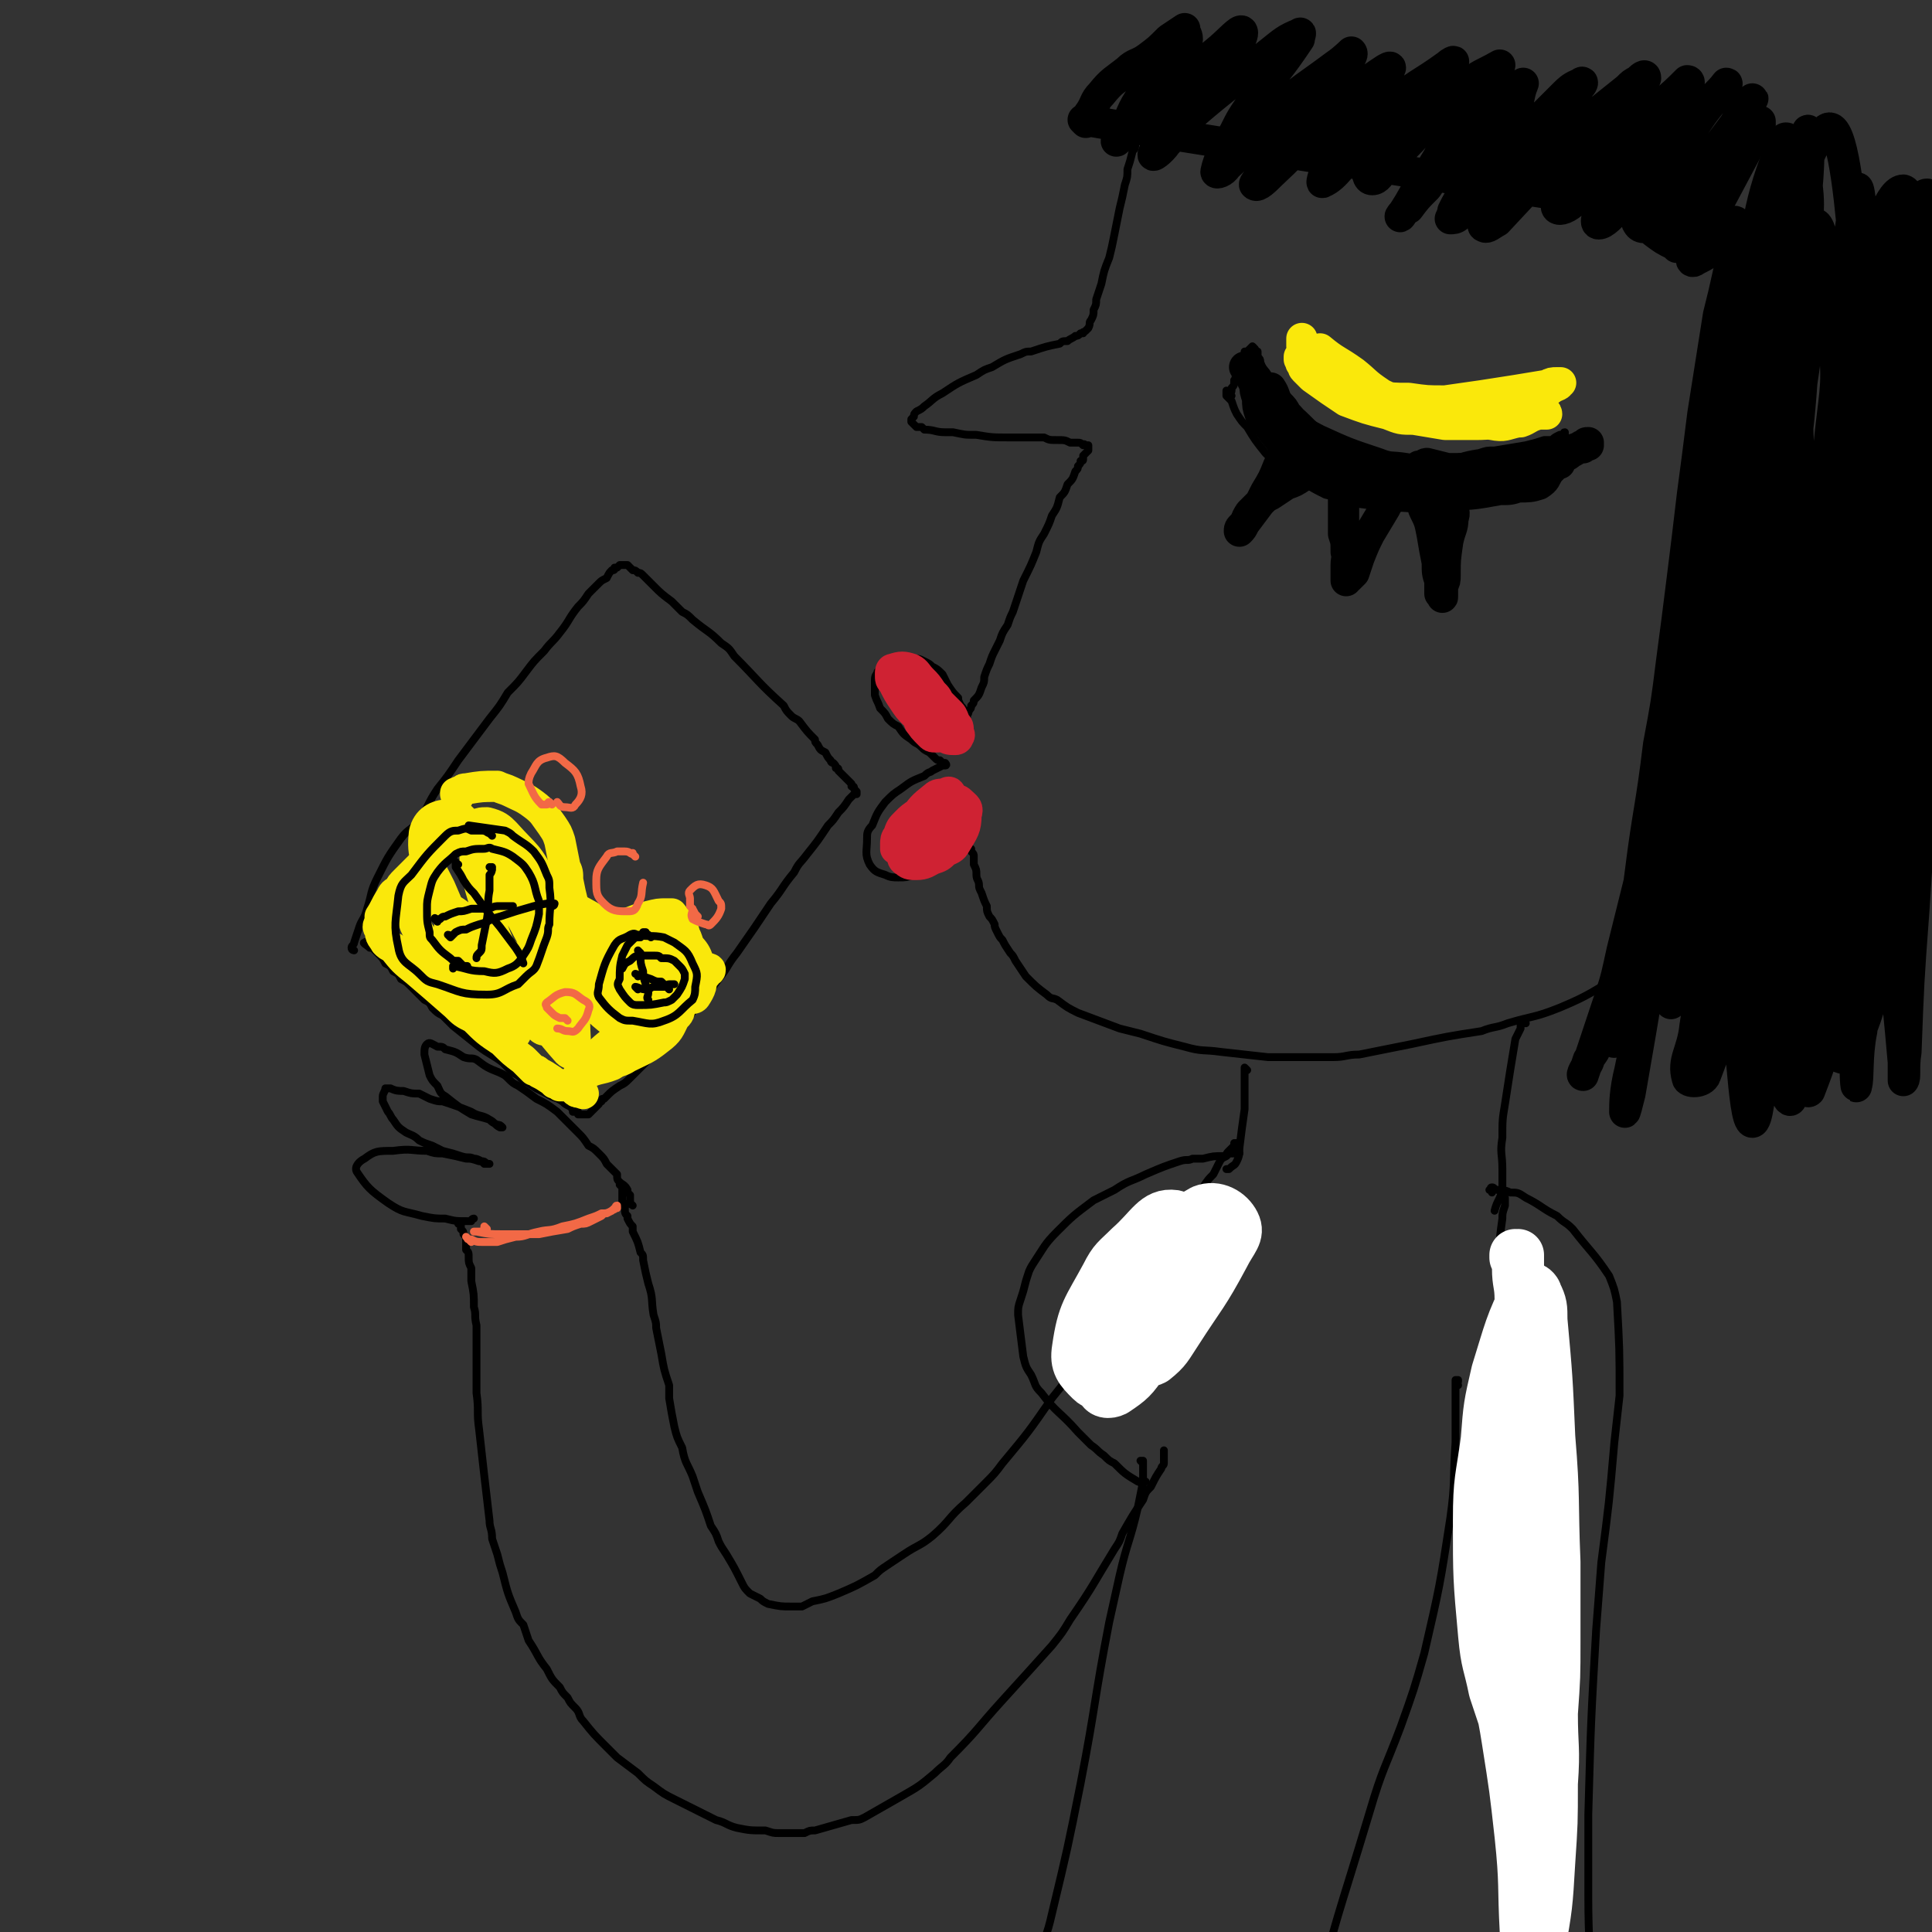
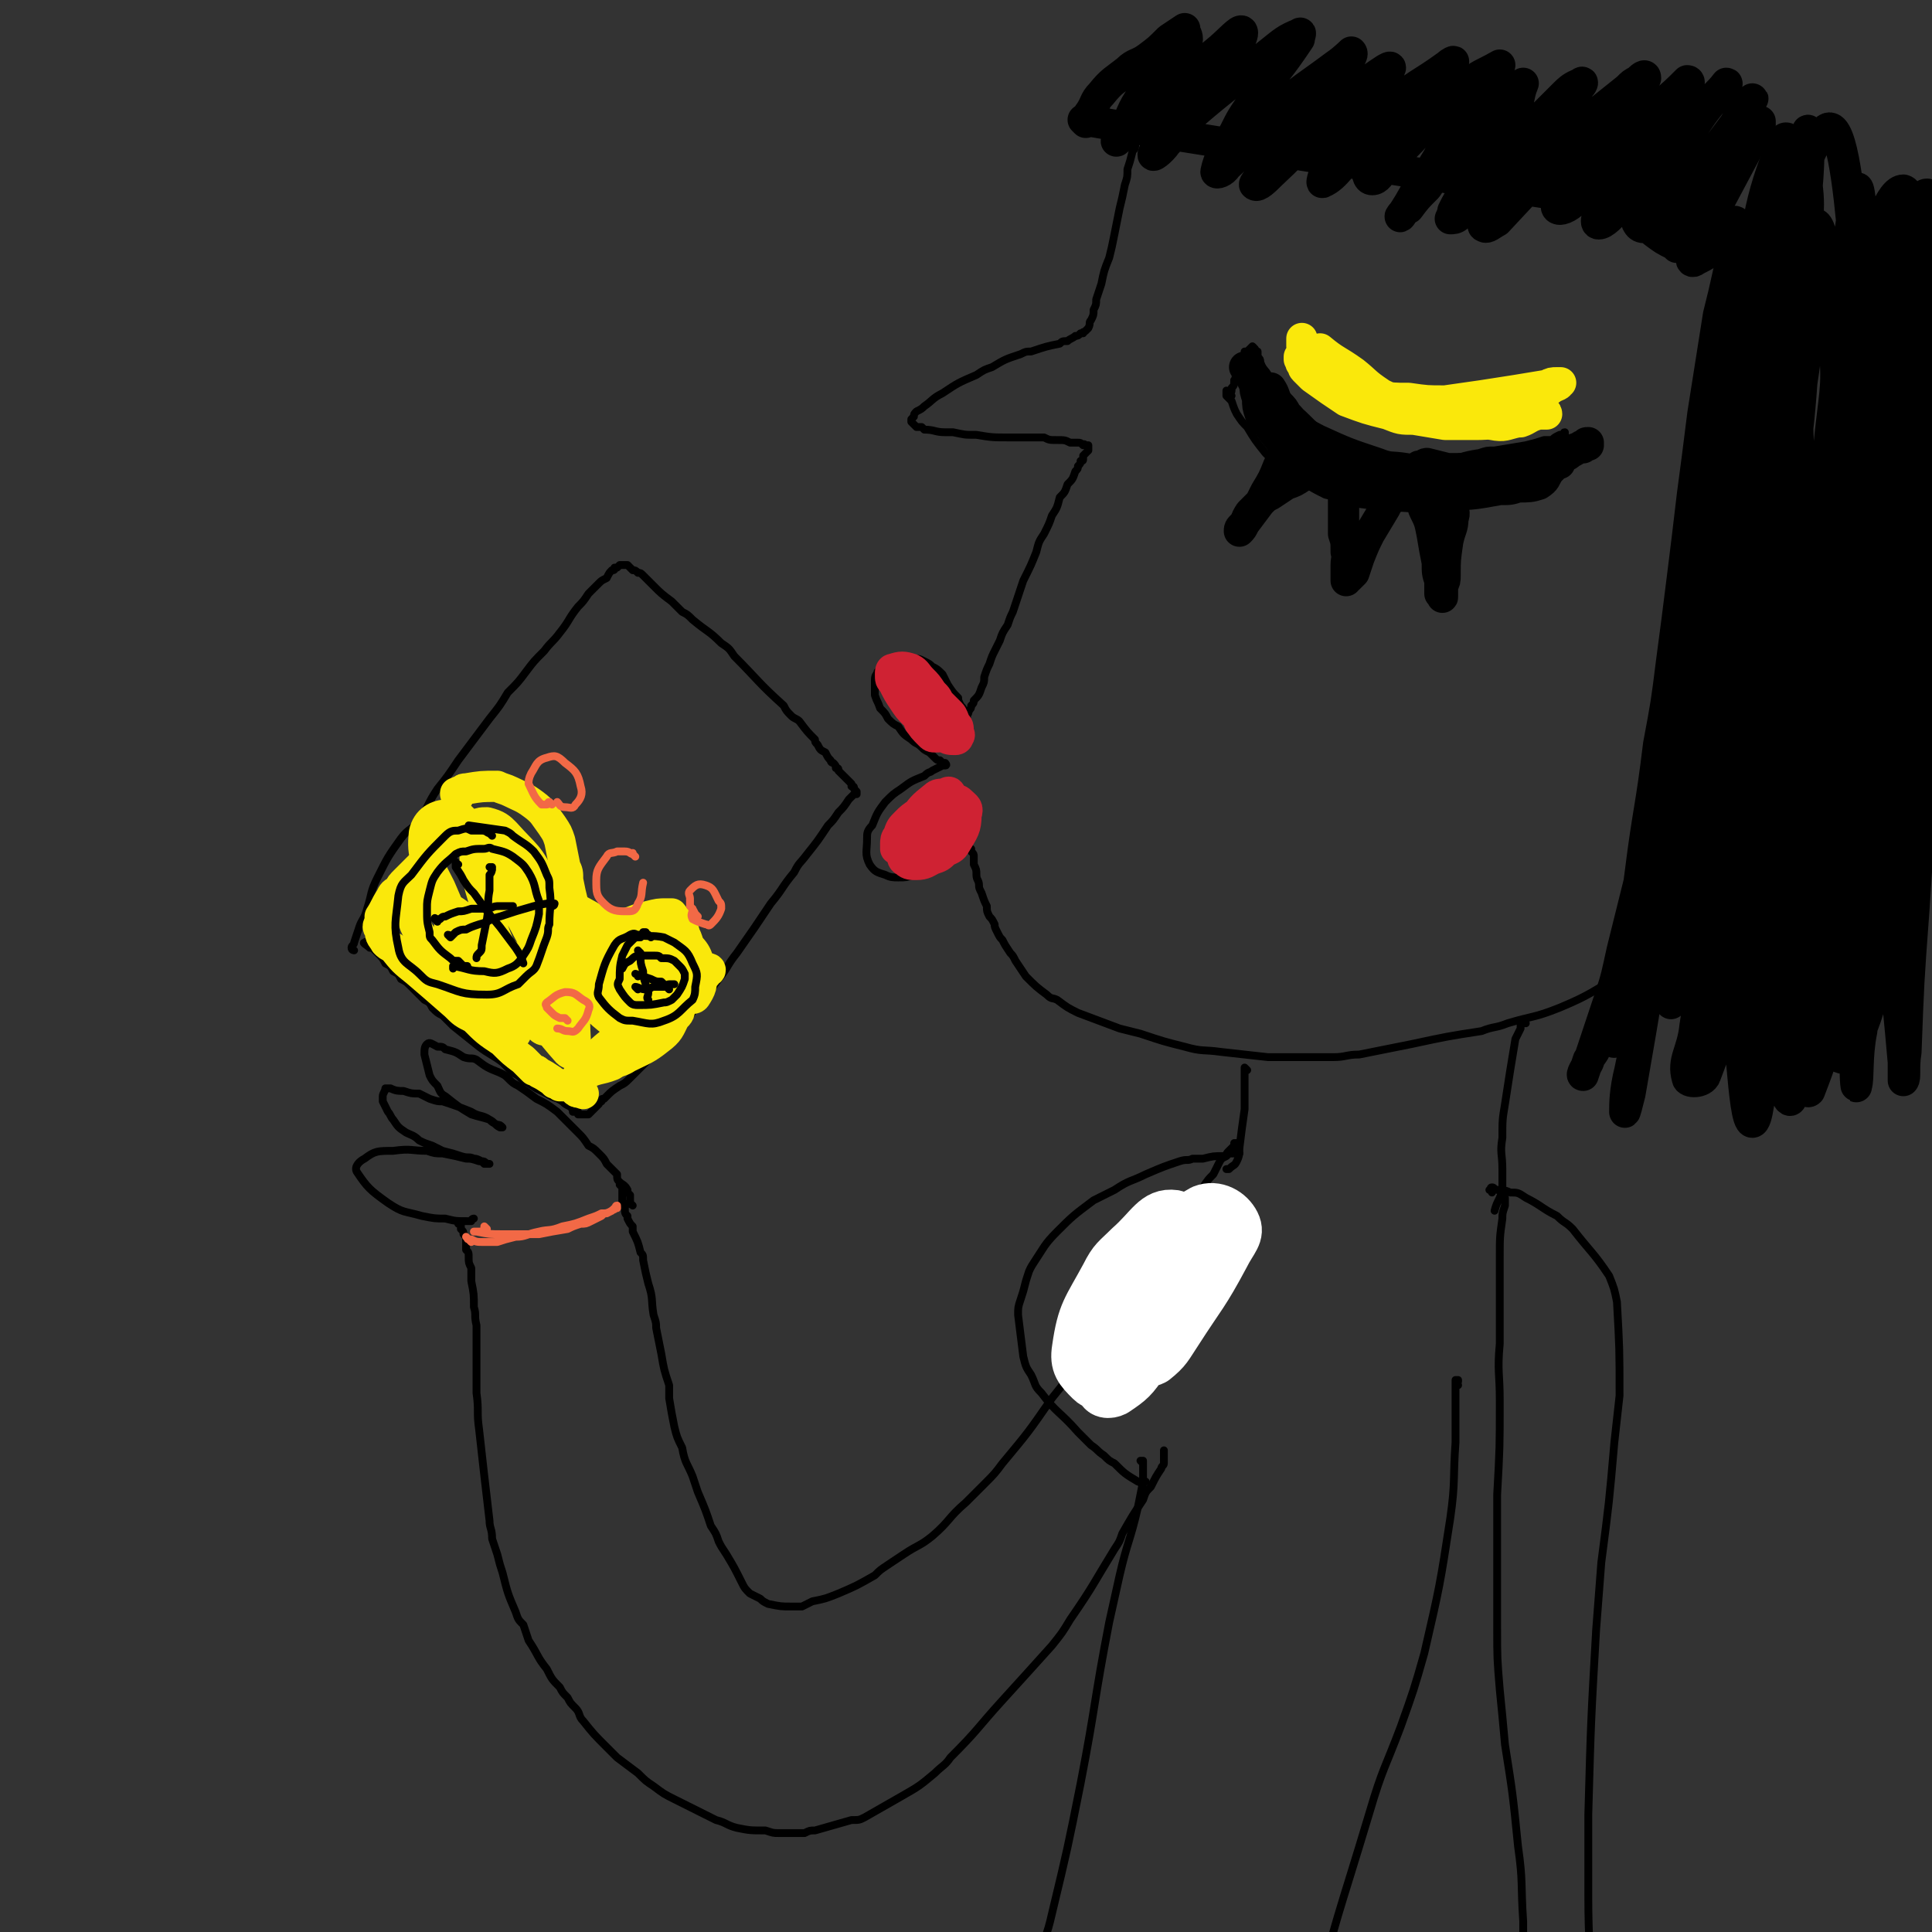
<svg xmlns="http://www.w3.org/2000/svg" viewBox="0 0 742 742" version="1.1">
  <rect x="0" y="0" width="742" height="742" fill="#333333" stroke="none" />
  <g fill="none" stroke="#000000" stroke-width="3" stroke-linecap="round" stroke-linejoin="round">
    <path d="M437,53c0,-1 -1,-1 -1,-1 0,0 0,0 0,0 1,1 0,2 0,3 0,2 0,2 -1,3 -1,4 -1,4 -2,7 0,3 0,3 -1,6 -1,5 -1,5 -2,9 -1,5 -1,5 -2,10 -1,5 -1,5 -2,9 -2,5 -2,5 -3,10 -1,3 -1,3 -2,6 0,2 0,2 -1,4 0,2 0,2 -1,4 -1,1 0,1 -1,3 -1,1 -1,1 -1,1 -1,1 -1,0 -1,1 -1,0 0,0 -1,0 -1,1 -1,1 -2,1 -1,1 -2,1 -3,2 -2,0 -2,0 -3,1 -5,1 -5,1 -11,3 -2,0 -2,0 -4,1 -6,2 -6,2 -11,5 -3,1 -3,1 -6,3 -7,3 -7,3 -13,7 -4,2 -4,3 -7,5 -1,1 -1,1 -3,2 -1,1 -1,1 -1,2 -1,1 -1,1 -1,1 0,1 0,1 0,1 1,1 1,1 2,2 1,0 1,0 2,0 1,1 1,1 1,1 4,0 4,1 8,1 1,0 1,0 3,0 5,1 4,1 9,1 6,1 6,1 13,1 2,0 2,0 4,0 5,0 5,0 9,0 2,1 2,1 5,1 3,0 3,0 5,1 2,0 2,0 3,0 1,0 1,0 2,1 0,0 0,-1 1,0 0,0 0,0 1,0 0,0 0,0 0,0 0,1 -1,0 -1,0 0,0 0,0 1,0 0,0 0,0 0,0 0,1 -1,0 -1,0 0,0 0,0 1,0 0,0 0,1 0,1 0,0 0,0 0,0 0,0 0,0 0,0 0,0 0,0 0,0 0,1 0,1 0,1 0,0 0,0 -1,1 0,0 0,0 0,0 -1,1 -1,1 -1,1 0,1 0,1 0,1 0,1 0,1 -1,1 0,1 0,1 -1,2 0,1 0,1 -1,2 -1,3 -1,3 -3,5 -1,3 -1,3 -3,5 -1,4 -1,4 -3,7 -1,3 -1,3 -3,7 -2,3 -2,3 -3,7 -2,5 -2,5 -5,11 -1,3 -1,3 -2,6 -1,3 -1,3 -2,6 -1,2 -1,2 -2,5 -2,3 -2,3 -3,6 -1,2 -1,2 -2,4 -1,2 -1,2 -2,5 -1,2 -1,2 -2,5 0,2 0,2 -1,4 -1,3 -1,3 -3,5 0,1 0,1 -1,2 0,1 0,1 -1,2 0,1 0,1 -1,2 0,0 1,0 0,1 0,0 -1,0 -1,-1 0,0 0,0 0,0 " />
    <path d="M371,274c-1,0 -1,-1 -1,-1 -1,0 0,1 0,1 0,0 0,-1 0,-1 0,-1 0,-1 -1,-2 -1,-2 -1,-2 -1,-3 -2,-2 -2,-2 -4,-5 -1,-2 -1,-2 -2,-4 -2,-2 -2,-2 -4,-3 -1,-1 -1,-1 -3,-2 -2,-1 -2,-1 -3,-1 -3,0 -3,-1 -6,0 -1,0 -1,0 -3,1 -2,1 -2,1 -3,2 -2,1 -2,1 -3,2 0,1 -1,1 -1,3 0,3 0,3 0,6 1,3 1,2 2,5 2,2 2,2 3,4 2,2 2,2 4,3 2,3 2,3 5,5 2,2 2,1 4,3 1,1 1,1 3,2 1,1 1,1 2,2 1,1 1,1 2,1 1,1 1,1 2,1 0,0 0,0 0,0 0,1 0,1 0,1 0,0 0,0 0,0 1,0 0,-1 0,-1 0,0 0,1 0,1 0,0 0,0 0,0 1,0 0,-1 0,-1 0,0 0,1 0,1 0,0 0,0 0,0 1,0 0,-1 0,-1 0,0 0,1 0,1 0,0 0,0 -1,0 -2,1 -2,1 -4,2 -1,1 -1,0 -3,2 -5,2 -5,2 -9,5 -3,2 -3,2 -6,5 -3,4 -3,4 -5,9 -2,2 -2,3 -2,5 0,5 -1,6 1,10 2,3 3,3 6,4 2,1 3,1 5,1 3,0 3,0 6,-1 7,-3 7,-3 13,-7 2,-1 2,-1 3,-3 3,-1 4,-1 5,-3 0,-1 -1,-2 -1,-2 0,0 0,0 1,1 " />
    <path d="M373,327c0,0 0,-1 -1,-1 0,0 1,0 1,0 0,1 0,1 0,1 1,1 1,1 1,2 0,1 0,1 0,3 1,2 1,2 1,4 0,2 1,2 1,4 0,1 0,1 1,3 1,3 1,3 2,5 0,2 0,2 1,4 1,1 1,1 2,3 0,1 0,1 1,3 1,2 1,2 2,3 1,2 1,2 3,5 1,1 1,1 2,3 2,3 2,3 4,6 4,4 4,4 8,7 2,2 2,1 4,2 4,3 4,3 8,5 8,3 8,3 16,6 4,1 4,1 8,2 9,3 9,3 17,5 7,2 7,1 14,2 9,1 9,1 18,2 12,0 12,0 25,0 5,0 5,-1 10,-1 10,-2 10,-2 20,-4 14,-3 14,-3 27,-5 5,-2 5,-1 10,-3 10,-3 10,-2 20,-6 12,-5 12,-6 23,-12 4,-2 3,-3 7,-5 " />
    <path d="M472,151c0,-1 -1,-1 -1,-1 0,0 0,0 0,0 0,0 0,0 0,0 0,1 0,1 0,2 1,1 1,1 2,2 1,3 1,3 2,5 2,3 2,3 4,5 3,5 3,5 7,10 3,3 3,3 6,6 4,3 4,3 8,5 5,3 5,3 9,5 5,1 5,2 9,3 7,1 8,1 15,2 5,0 5,0 9,0 5,0 5,0 10,-1 4,-1 5,-1 9,-2 4,-1 4,-1 8,-2 6,-1 6,-1 12,-3 3,-1 3,-2 6,-3 2,-2 2,-2 4,-3 1,-1 2,0 3,-1 1,-1 1,-2 1,-2 0,-1 -1,-1 -2,-2 " />
    <path d="M473,152c0,0 -1,-1 -1,-1 0,0 1,0 1,-1 0,0 0,0 0,-1 1,-1 1,-1 1,-3 1,-1 0,-1 1,-2 0,-2 0,-2 1,-3 1,-2 1,-2 1,-4 1,-1 1,-1 1,-2 1,0 1,0 2,-1 0,0 0,0 1,-1 0,0 0,0 0,0 1,1 1,1 1,1 0,1 0,1 1,1 0,1 0,1 0,2 1,1 1,1 1,2 1,3 2,3 3,5 1,2 1,2 2,4 1,2 1,2 3,4 3,4 3,4 7,8 3,2 3,2 7,4 4,4 4,5 9,7 7,3 8,2 16,4 3,1 3,1 5,1 6,1 6,1 12,1 3,0 3,0 6,0 7,-1 7,-2 14,-3 3,-1 3,-1 6,-1 6,-1 6,-1 12,-2 4,-1 4,-1 7,-2 1,0 1,0 3,0 1,-1 1,-1 3,-2 1,0 0,0 1,0 0,0 0,0 0,0 1,0 1,0 1,0 0,0 0,0 0,0 0,0 0,0 0,-1 -1,0 0,1 0,1 0,0 0,0 0,1 0,1 0,1 0,1 0,1 0,1 0,2 -1,2 -1,2 -1,4 0,1 0,1 0,1 -1,0 -2,-1 -3,-2 " />
  </g>
  <g fill="none" stroke="#000000" stroke-width="12" stroke-linecap="round" stroke-linejoin="round">
    <path d="M479,142c0,0 -1,-1 -1,-1 0,0 0,0 0,0 1,0 1,0 1,0 1,1 1,1 1,3 1,2 1,2 2,4 0,2 0,2 1,5 0,3 0,3 1,6 5,7 5,7 10,13 5,5 6,4 11,8 3,2 3,3 6,4 11,3 11,4 22,6 10,1 10,1 20,0 12,0 12,0 23,-2 4,0 4,0 7,-1 4,0 5,0 8,-1 3,-2 2,-2 4,-5 1,-1 1,-1 2,-2 1,-1 1,-1 2,-1 0,0 0,0 0,0 -1,0 -1,0 -1,0 -1,1 -1,1 -2,2 -1,0 -1,0 -3,1 -2,1 -2,2 -4,3 -4,1 -4,1 -7,2 -12,1 -12,1 -24,2 -6,0 -6,0 -12,-1 -6,-1 -6,-1 -11,-3 -6,-2 -6,-2 -11,-4 -7,-3 -8,-2 -14,-6 -6,-4 -6,-5 -12,-10 -2,-3 -2,-3 -4,-5 -1,-2 -1,-2 -3,-4 -2,-3 -1,-3 -3,-6 0,0 0,0 0,0 0,1 0,0 0,0 -1,0 0,1 0,2 1,2 1,2 2,4 4,5 5,5 9,9 3,3 3,3 7,5 11,5 11,5 23,9 5,2 5,1 11,2 6,1 6,1 11,0 14,0 14,0 28,-1 5,-1 5,-1 9,-2 4,-1 4,-1 7,-2 3,0 3,0 5,-1 3,-1 3,-1 6,-2 1,0 1,0 2,0 1,-1 1,-1 2,-1 0,0 0,0 0,-1 0,0 0,0 0,0 0,1 0,0 0,0 0,0 0,0 0,0 0,0 0,0 0,0 0,0 0,0 0,0 -1,0 -1,0 -1,1 -2,0 -1,0 -3,1 -1,1 -1,1 -3,2 -1,1 -1,1 -3,1 -2,1 -2,1 -4,2 -4,1 -4,1 -8,2 -3,1 -3,1 -6,2 -4,0 -4,0 -7,0 -3,0 -3,0 -6,0 -3,0 -3,0 -5,0 -4,-1 -4,-1 -8,-1 -4,-1 -4,-1 -8,-2 -1,0 -1,1 -3,1 " />
    <path d="M495,174c0,-1 -1,-1 -1,-1 0,0 0,0 -1,1 0,1 0,1 -1,2 0,1 0,1 -1,3 -2,5 -2,5 -5,10 -1,2 -1,2 -2,4 -3,4 -3,4 -6,8 -1,2 -1,2 -2,3 0,0 0,0 0,0 0,0 0,0 0,0 0,-1 0,-1 1,-2 2,-2 1,-2 3,-5 2,-2 2,-2 4,-4 2,-2 2,-2 4,-3 3,-2 3,-2 6,-4 3,-1 3,-1 6,-3 3,-1 3,-1 6,-2 1,-1 1,-1 2,-1 1,0 1,0 2,-1 1,0 1,0 2,0 1,1 2,1 3,3 1,1 0,1 1,3 0,2 0,2 0,4 0,8 0,8 0,16 1,3 1,3 1,7 1,2 0,2 0,5 0,1 0,1 0,3 0,1 0,1 0,2 0,0 0,1 0,1 0,-1 1,-1 1,-1 1,-1 1,-1 2,-2 1,-3 1,-3 2,-6 2,-5 2,-5 4,-9 3,-5 3,-5 6,-10 1,-2 1,-2 2,-3 2,-1 2,-2 4,-3 1,0 2,0 3,0 1,0 1,0 1,0 2,1 2,1 3,3 2,2 1,2 2,4 2,4 2,4 3,9 1,6 1,6 2,11 0,4 0,4 1,7 0,2 0,2 0,5 1,1 1,2 1,1 0,-1 0,-2 0,-4 1,-2 1,-2 1,-4 0,-6 0,-6 1,-13 1,-5 2,-5 2,-9 1,-2 0,-3 0,-5 0,-1 -1,-1 -1,-2 " />
    <path d="M644,95c0,0 0,-1 -1,-1 -4,-2 -4,-2 -8,-5 -1,-1 -1,-1 -1,-3 -1,-1 -1,-2 -1,-3 -1,-2 -1,-2 -1,-3 -215,-33 -216,-34 -216,-34 0,0 1,1 1,1 0,-1 0,-1 1,-2 0,-1 0,-1 0,-1 3,-4 2,-5 5,-8 4,-5 5,-5 10,-9 3,-3 4,-2 8,-5 4,-3 4,-3 8,-7 3,-2 3,-2 6,-4 0,0 0,0 0,0 0,2 1,2 1,4 -1,3 -2,3 -4,6 -2,4 -3,4 -6,8 -3,4 -4,3 -7,7 -5,7 -4,8 -8,15 -1,1 -3,4 -2,3 6,-5 8,-8 16,-16 5,-5 5,-5 11,-10 5,-4 5,-3 11,-8 5,-4 9,-9 10,-8 1,1 -2,7 -7,13 -8,11 -10,10 -19,21 -5,6 -7,10 -8,13 -1,2 3,-1 5,-4 5,-5 4,-6 10,-11 14,-12 15,-12 30,-24 5,-4 6,-5 11,-7 1,-1 0,1 0,2 -8,12 -9,12 -17,23 -5,7 -5,7 -8,13 -4,7 -6,10 -7,15 0,1 3,0 4,-2 10,-9 9,-11 19,-21 11,-10 11,-9 23,-18 3,-2 6,-5 6,-5 1,1 -1,3 -3,6 -4,3 -5,3 -8,7 -12,15 -11,16 -22,32 -2,3 -5,6 -4,6 1,1 4,-2 6,-4 15,-14 14,-15 28,-29 5,-5 5,-5 11,-8 3,-2 7,-5 7,-4 -1,3 -5,6 -9,11 -4,6 -4,6 -8,12 -3,6 -4,6 -6,12 -2,4 -4,10 -3,9 5,-2 8,-8 15,-15 6,-7 5,-8 11,-14 10,-9 11,-8 22,-16 1,-1 3,-2 2,-1 -3,3 -5,3 -9,8 -10,11 -9,11 -18,23 -3,4 -4,4 -6,9 0,2 0,5 2,5 2,0 3,-2 5,-5 10,-10 10,-10 20,-21 5,-5 5,-5 11,-10 6,-5 6,-4 13,-8 0,0 0,0 0,0 -8,12 -8,12 -16,23 -4,6 -4,6 -8,13 -3,5 -3,5 -7,10 -3,6 -5,9 -7,12 -1,1 1,-2 3,-3 3,-4 3,-4 7,-8 4,-6 4,-6 9,-11 9,-11 9,-11 19,-21 4,-5 4,-4 9,-8 0,0 0,0 0,0 -2,5 -1,5 -3,10 -5,10 -6,10 -12,20 -4,6 -4,6 -7,11 -3,4 -3,4 -5,8 0,1 -1,3 -1,3 1,0 2,0 3,-1 5,-5 5,-5 10,-11 5,-6 5,-6 10,-12 5,-7 5,-7 11,-14 5,-5 5,-5 10,-10 3,-3 4,-3 6,-4 1,-1 1,0 0,1 -2,3 -3,3 -6,7 -4,6 -4,6 -9,12 -10,16 -11,15 -21,31 -1,2 -2,4 -1,4 1,1 3,-1 5,-2 14,-15 14,-15 28,-30 6,-6 6,-6 12,-13 5,-4 5,-4 10,-8 2,-2 2,-2 4,-3 1,-1 3,-3 3,-1 -5,8 -8,9 -15,19 -8,12 -8,12 -16,25 -2,2 -4,5 -3,6 1,1 4,0 7,-3 11,-10 10,-12 20,-23 6,-7 6,-7 12,-13 6,-5 7,-6 11,-10 1,0 1,1 0,2 -9,13 -11,12 -20,25 -7,10 -7,10 -13,20 -1,4 -3,8 -1,8 2,0 5,-3 9,-8 11,-12 11,-12 22,-25 4,-5 4,-5 9,-11 4,-5 6,-6 9,-10 1,0 -1,1 -1,2 -7,8 -7,8 -13,17 -10,14 -10,14 -18,29 -2,3 -3,5 -2,6 1,2 4,2 7,-1 7,-5 6,-6 12,-13 9,-12 9,-12 18,-24 3,-5 6,-9 7,-10 1,-1 -2,3 -5,7 -8,13 -9,12 -17,26 -6,10 -6,11 -10,21 -1,1 0,1 1,1 5,-5 5,-5 10,-11 5,-6 5,-6 9,-12 8,-11 8,-13 15,-23 0,-1 0,0 0,1 -8,15 -8,15 -16,30 -5,10 -6,10 -10,21 -1,1 0,2 1,1 8,-4 8,-5 15,-11 " />
    <path d="M667,86c0,0 0,-1 -1,-1 0,0 1,1 1,1 0,0 0,0 0,0 0,1 0,1 0,2 -1,3 -1,3 -1,6 -1,5 -1,5 -2,10 -2,9 -2,9 -4,17 -3,19 -3,19 -6,38 -2,16 -2,16 -4,31 -2,17 -2,17 -4,33 -2,16 -2,16 -4,31 -2,16 -2,16 -5,32 -3,25 -4,25 -7,49 -3,23 -3,23 -6,46 -1,7 -1,7 -3,13 0,3 0,4 -1,6 0,1 -1,-1 -1,-1 1,-4 2,-4 2,-8 2,-8 2,-8 3,-15 2,-10 2,-10 4,-20 4,-22 3,-22 7,-43 6,-33 6,-33 12,-66 2,-12 2,-12 4,-24 2,-11 3,-11 4,-22 2,-13 2,-13 3,-27 0,-10 -1,-10 -1,-20 0,-2 -1,-3 -1,-3 0,-1 0,0 0,1 0,12 0,12 -1,23 0,12 1,12 0,23 -2,34 -1,34 -5,68 -1,14 -3,14 -6,28 -7,28 -7,28 -14,56 -7,24 -8,24 -16,48 -1,5 -1,5 -4,9 -1,3 -2,6 -2,6 -1,0 1,-3 2,-5 4,-12 4,-12 8,-24 3,-9 3,-10 5,-19 8,-32 8,-32 16,-65 5,-25 5,-25 11,-51 2,-11 2,-11 4,-22 3,-14 4,-16 6,-27 1,-2 0,1 0,3 -2,25 -2,25 -4,49 -2,15 -2,15 -4,30 -6,32 -6,32 -12,63 -3,14 -3,14 -6,28 -4,24 -4,24 -8,47 -1,4 -2,8 -2,7 0,-3 0,-8 2,-16 5,-25 6,-25 12,-50 10,-39 11,-39 21,-77 3,-12 3,-12 6,-23 3,-8 6,-17 7,-15 0,1 -2,10 -3,20 -4,26 -4,26 -7,51 -5,39 -5,39 -11,77 -1,10 -5,13 -3,20 0,2 6,2 7,-1 7,-18 6,-20 10,-41 3,-15 2,-16 4,-31 4,-31 3,-31 7,-62 1,-2 1,-6 1,-4 0,17 0,21 -2,42 -2,34 -2,34 -5,67 -1,13 -2,13 -1,25 1,11 2,22 4,22 2,0 3,-11 4,-22 2,-15 0,-15 2,-30 5,-45 5,-45 11,-90 2,-11 4,-19 6,-22 0,-2 -1,6 -1,12 -1,22 -1,22 -2,43 -3,34 -4,34 -8,68 -1,10 -2,10 -1,21 0,5 3,14 4,11 4,-12 3,-21 4,-41 2,-18 0,-18 2,-36 4,-38 4,-42 11,-75 1,-2 4,1 4,3 1,11 0,12 -1,24 -5,42 -6,42 -11,84 -2,17 -3,18 -4,35 0,2 1,4 2,3 5,-13 6,-16 9,-33 7,-37 4,-38 11,-76 4,-25 6,-29 12,-50 1,-2 1,3 1,5 0,9 0,9 -1,18 -4,38 -5,38 -9,76 -2,23 -3,23 -5,47 -1,6 0,13 0,11 1,-3 0,-11 2,-21 5,-41 4,-41 11,-82 2,-16 2,-17 6,-33 2,-5 5,-14 6,-10 2,15 0,24 -1,48 -1,16 -1,16 -2,31 -2,27 -2,27 -3,54 -1,6 0,10 -1,11 0,1 0,-3 0,-7 -3,-35 -4,-35 -6,-70 -2,-27 -1,-27 -2,-54 0,-2 0,-6 0,-4 1,18 2,21 2,43 0,16 2,16 -1,32 -5,25 -4,32 -14,50 -2,4 -7,-1 -9,-6 -6,-10 -7,-10 -9,-22 -7,-43 -5,-43 -10,-86 -1,-8 1,-21 -1,-17 -5,12 -5,25 -12,48 -4,14 -5,13 -11,26 -8,19 -10,23 -16,37 -1,2 1,-3 2,-6 4,-24 4,-24 9,-48 3,-16 1,-17 7,-32 6,-13 10,-22 16,-23 4,-1 4,9 4,19 0,32 2,33 -4,63 -5,25 -8,26 -18,47 -1,2 -3,0 -3,-1 -2,-22 -2,-23 -2,-45 0,-17 0,-17 2,-35 4,-39 4,-40 11,-79 5,-31 6,-31 12,-61 1,-8 1,-8 2,-16 1,-6 1,-16 3,-12 5,10 6,19 11,39 3,13 4,13 6,27 4,23 5,23 5,46 1,9 0,16 -3,18 -2,1 -6,-5 -7,-11 -8,-33 -9,-34 -12,-69 -3,-40 -2,-40 1,-81 2,-37 6,-53 10,-74 1,-5 1,11 0,21 -3,30 -3,30 -8,60 -8,45 -10,45 -18,90 -3,16 -3,16 -5,32 -1,4 -2,12 -2,9 1,-27 0,-35 2,-70 3,-36 2,-37 7,-72 5,-34 5,-43 15,-67 1,-4 7,5 8,11 3,16 1,18 -1,35 -6,58 -7,58 -15,115 -2,19 -3,19 -5,38 -1,13 -1,25 -1,27 0,2 1,-9 1,-18 1,-41 0,-41 2,-82 2,-27 0,-28 5,-55 8,-38 12,-65 22,-75 6,-6 9,21 11,44 4,34 4,34 1,69 -2,42 -3,42 -10,83 -3,19 -6,25 -10,36 -1,3 0,-5 0,-9 2,-35 0,-35 5,-70 8,-50 7,-51 19,-100 4,-15 9,-30 14,-30 4,1 4,17 4,34 -1,18 -2,18 -6,36 -11,49 -15,48 -26,98 -3,16 -4,35 -2,33 2,-3 6,-22 10,-43 3,-22 1,-22 4,-44 7,-45 5,-46 16,-90 2,-12 7,-25 10,-22 3,5 2,19 1,38 -1,18 -2,18 -5,37 -8,48 -9,48 -16,97 -2,11 -2,11 -2,23 0,4 2,12 2,9 1,-25 0,-33 -1,-65 -1,-23 -2,-23 -1,-45 3,-36 1,-42 9,-73 2,-4 9,-2 11,2 5,13 2,16 2,31 1,45 2,45 0,90 -1,28 -1,29 -6,56 -2,12 -4,17 -9,24 -2,2 -4,-3 -5,-7 -7,-38 -9,-39 -12,-78 -3,-46 -2,-46 -1,-93 1,-24 3,-36 5,-48 1,-4 2,8 2,15 1,36 3,37 -1,72 -3,44 -5,44 -13,87 -2,9 -3,14 -5,17 -2,1 -2,-4 -2,-8 -2,-39 -3,-39 -3,-78 -1,-22 -1,-22 1,-43 1,-25 2,-47 5,-49 3,-1 6,22 7,43 2,18 1,19 -1,37 -4,41 -5,41 -11,81 -2,20 -3,25 -6,40 -1,2 -1,-3 -2,-6 -3,-39 -4,-39 -6,-78 -1,-19 -1,-20 1,-39 2,-29 1,-41 6,-59 2,-4 6,8 7,16 2,12 2,13 0,26 -2,29 -4,29 -8,58 -2,15 -3,19 -4,30 0,2 2,-2 2,-5 4,-27 3,-28 6,-55 3,-26 2,-26 6,-51 2,-10 5,-24 6,-20 4,9 5,23 6,47 0,42 -1,42 -4,85 0,16 -2,31 -3,31 0,-1 1,-17 2,-34 1,-19 0,-19 1,-37 3,-33 3,-33 8,-65 2,-11 3,-24 7,-22 5,3 8,15 10,30 5,33 5,34 5,68 0,20 -1,20 -5,40 -1,7 -5,18 -6,14 -2,-17 0,-28 -1,-56 0,-17 0,-17 0,-34 0,-27 -1,-51 1,-55 2,-3 5,21 8,42 2,17 2,17 2,34 0,30 -1,30 -2,60 " />
  </g>
  <g fill="none" stroke="#CF2233" stroke-width="12" stroke-linecap="round" stroke-linejoin="round">
    <path d="M363,276c0,0 0,0 -1,-1 0,0 0,0 -1,0 -1,-1 -1,-1 -3,-2 -2,-1 -2,-1 -4,-3 -3,-2 -3,-2 -6,-5 -1,-1 -1,-1 -1,-2 0,-1 1,-1 2,-1 2,1 2,1 4,2 2,2 2,1 5,3 3,3 3,3 7,7 1,1 1,2 2,4 1,1 1,1 1,3 0,1 1,1 0,2 0,1 -1,1 -1,1 -2,0 -3,0 -4,-1 -5,-2 -4,-2 -8,-5 -2,-2 -2,-2 -4,-4 -2,-2 -2,-2 -4,-5 -2,-3 -2,-3 -4,-7 -1,-1 -1,-1 -1,-3 0,-1 0,-2 1,-2 3,-1 4,-1 7,0 2,1 2,2 4,4 2,2 2,2 4,5 2,2 2,2 3,5 2,4 2,4 3,9 0,1 0,2 -1,2 -1,1 -2,1 -4,1 -1,0 -1,0 -2,-1 -2,-2 -3,-3 -4,-5 0,0 0,1 1,1 " />
    <path d="M346,327c-1,0 -1,-1 -1,-1 0,0 0,0 0,0 0,0 0,0 -1,0 0,0 0,0 0,0 0,-1 0,-1 0,-2 0,-1 0,-2 1,-3 1,-3 1,-3 3,-5 2,-2 2,-2 5,-4 4,-2 4,-2 8,-4 2,-1 3,-1 5,-1 1,0 2,0 3,1 2,2 3,2 2,5 0,5 -1,6 -4,11 -1,2 -2,2 -4,3 -2,2 -2,2 -5,3 -2,1 -3,2 -6,2 -2,0 -3,0 -4,-1 -2,-1 -1,-2 -2,-3 0,-2 0,-2 0,-4 2,-4 1,-5 4,-8 4,-6 4,-6 9,-10 1,-1 2,-1 4,-1 1,-1 2,-1 2,0 2,2 2,3 2,5 -1,5 -2,5 -5,9 -4,5 -5,5 -10,9 -1,0 -2,1 -2,0 -1,0 0,-1 1,-2 2,-4 2,-4 5,-7 " />
  </g>
  <g fill="none" stroke="#FAE80B" stroke-width="12" stroke-linecap="round" stroke-linejoin="round">
    <path d="M500,138c0,0 -1,-1 -1,-1 0,0 0,0 0,1 1,1 0,1 1,2 1,1 0,1 1,2 2,2 2,2 3,3 7,5 7,5 13,9 8,3 8,3 16,5 5,2 5,2 10,2 6,1 6,1 12,2 5,0 5,0 10,0 6,0 6,0 12,-1 3,0 3,0 7,0 3,-1 3,-2 7,-3 1,0 1,0 2,0 1,0 1,0 1,0 0,0 0,0 0,0 0,0 0,-1 -1,-1 0,0 0,0 0,1 -2,0 -2,0 -4,0 -2,1 -2,1 -5,2 -9,1 -9,1 -18,1 -8,0 -8,0 -17,-1 -6,-1 -6,-1 -12,-2 -5,-1 -5,0 -10,-2 -5,-2 -5,-2 -9,-4 -4,-2 -3,-3 -7,-5 -2,-3 -2,-3 -5,-6 -2,-3 -2,-3 -4,-6 -1,-1 -1,-1 -2,-3 0,-1 0,-2 0,-3 0,0 0,1 0,2 1,1 1,1 1,2 2,1 2,1 3,3 5,4 4,5 10,8 7,4 7,4 15,7 6,1 6,1 12,1 7,1 7,1 14,1 7,-1 7,-1 14,-2 13,-2 13,-2 25,-4 2,-1 2,-1 4,-1 1,0 2,0 1,0 0,1 -1,1 -3,2 -1,1 -1,1 -3,1 -2,1 -2,1 -4,2 -6,2 -6,3 -13,4 -6,2 -6,2 -12,2 -10,0 -11,1 -21,-2 -13,-4 -13,-5 -26,-12 -4,-2 -4,-2 -7,-5 -2,-2 -1,-2 -3,-5 0,0 0,0 0,0 6,5 6,4 13,9 5,4 4,4 10,8 6,4 6,5 12,6 15,5 16,4 31,6 5,1 5,0 10,-1 " />
  </g>
  <g fill="none" stroke="#000000" stroke-width="3" stroke-linecap="round" stroke-linejoin="round">
    <path d="M479,411c0,0 -1,-1 -1,-1 0,0 0,0 0,0 0,1 0,1 0,2 0,2 0,2 0,3 0,3 0,3 0,5 0,3 0,3 0,6 -1,7 -1,7 -2,15 0,2 0,3 -1,5 -1,2 -1,1 -3,3 0,0 0,0 -1,0 " />
    <path d="M586,393c0,0 -1,0 -1,-1 0,0 0,1 0,1 0,0 -1,0 -1,0 0,1 0,1 0,2 -1,2 -1,2 -2,4 -2,12 -2,12 -4,25 -1,6 -1,6 -1,13 -1,6 0,6 0,12 0,4 0,4 0,8 -1,4 -2,4 -3,8 " />
    <path d="M475,440c0,-1 -1,-1 -1,-1 0,0 1,0 1,0 0,0 -1,0 -1,1 -1,1 -1,1 -2,2 -1,1 -1,1 -1,2 -2,1 -2,1 -3,3 -1,2 -1,2 -2,4 -2,2 -2,2 -4,5 -4,5 -3,5 -7,10 -2,3 -2,3 -5,7 -3,4 -3,4 -6,8 -4,5 -3,5 -7,10 -5,7 -5,7 -11,14 -3,5 -3,5 -7,10 -3,6 -3,6 -7,12 -4,5 -4,5 -8,10 -9,13 -9,13 -19,25 -3,4 -3,4 -7,8 -4,4 -4,4 -7,7 -7,6 -6,7 -13,13 -5,4 -5,3 -11,7 -3,2 -3,2 -6,4 -3,2 -3,2 -5,4 -7,4 -7,4 -14,7 -5,2 -5,2 -10,3 -2,1 -2,1 -4,2 -2,0 -2,0 -4,0 -4,0 -4,0 -9,-1 -2,-1 -2,-1 -3,-2 -2,-1 -2,-1 -4,-2 -2,-2 -2,-2 -3,-4 -3,-6 -3,-6 -6,-11 -2,-3 -2,-3 -3,-5 -1,-3 -1,-3 -3,-6 -2,-6 -2,-6 -5,-13 -1,-3 -1,-3 -2,-6 -2,-5 -3,-5 -4,-11 -2,-4 -2,-4 -3,-8 -1,-5 -1,-5 -2,-11 0,-2 0,-2 0,-5 -2,-6 -2,-6 -3,-12 -1,-5 -1,-5 -2,-10 0,-2 0,-2 -1,-5 -1,-6 0,-6 -2,-12 -1,-4 -1,-4 -2,-9 0,-2 0,-2 -1,-3 -1,-4 -1,-4 -3,-8 0,-1 0,-1 0,-2 -1,-1 -1,-1 -2,-3 0,-1 0,-1 0,-1 -1,-1 -1,-1 -1,-3 0,0 0,0 0,-1 0,-1 0,-1 -1,-1 0,0 0,0 0,-1 0,0 0,0 0,-1 0,0 0,0 0,-1 0,-1 0,-1 0,-1 0,0 0,0 0,-1 0,0 0,0 0,0 0,0 0,0 0,-1 0,0 0,0 0,0 -1,-1 -1,-1 -1,-1 " />
    <path d="M136,365c0,0 -1,0 -1,-1 0,-1 1,-1 1,-2 1,-3 1,-3 2,-6 1,-3 2,-3 3,-7 2,-6 1,-6 4,-12 4,-8 4,-8 9,-15 3,-4 4,-3 7,-7 4,-6 3,-6 7,-12 4,-5 4,-5 8,-11 6,-8 6,-8 12,-16 4,-5 4,-5 7,-10 4,-4 4,-4 7,-8 3,-4 3,-4 7,-8 3,-4 3,-3 6,-7 4,-5 3,-5 7,-10 2,-2 2,-2 4,-5 2,-2 2,-2 4,-4 1,-1 1,-1 3,-2 1,-2 1,-2 2,-3 1,0 1,0 1,-1 1,0 1,0 1,0 0,0 0,0 0,0 1,-1 1,-1 1,-1 0,0 0,0 0,0 0,0 0,0 1,0 0,0 0,0 0,0 0,0 0,0 0,0 0,0 0,0 1,0 0,0 0,0 0,0 0,0 0,0 0,0 1,0 1,0 1,0 1,1 1,1 2,2 1,0 1,0 2,1 1,0 1,0 2,1 1,1 1,1 2,2 1,1 1,1 2,2 3,3 3,3 7,6 2,2 2,2 4,4 2,1 2,1 4,3 6,5 6,4 11,9 3,2 3,2 5,5 9,9 9,10 19,19 1,2 1,2 3,4 1,1 2,1 3,2 3,4 3,4 6,7 0,1 0,1 1,2 1,2 1,2 3,3 1,2 1,2 2,3 0,1 1,1 1,1 1,1 1,1 1,2 1,0 1,0 1,1 1,1 1,1 2,2 1,1 1,1 2,2 0,0 0,0 1,1 0,0 0,0 0,1 1,0 1,0 1,1 0,0 0,0 1,1 0,0 0,0 0,0 0,0 0,0 0,0 0,1 0,1 0,1 -1,0 -1,0 -1,0 -1,1 -1,1 -2,2 -2,3 -2,3 -4,5 -2,3 -2,3 -4,5 -4,6 -4,6 -8,11 -3,4 -3,3 -5,7 -5,6 -4,6 -9,12 -6,9 -6,9 -13,19 -4,5 -3,5 -7,10 -5,7 -6,7 -11,14 -3,3 -3,3 -7,7 -4,5 -4,5 -9,10 -2,2 -2,2 -3,3 -2,2 -2,2 -4,4 -2,2 -2,2 -4,3 -3,2 -3,2 -5,4 -1,1 -1,1 -1,1 -1,0 -1,0 -1,1 0,0 -1,0 -1,1 -1,1 -1,1 -2,2 0,0 0,0 -1,1 0,0 0,0 -1,1 0,0 0,0 0,0 -1,0 -1,0 -1,0 0,0 0,0 0,0 -1,0 -1,0 -2,0 0,0 0,0 -1,0 0,-1 0,-1 0,-1 -1,0 -1,0 -2,0 0,-1 0,-1 -1,-2 -2,-1 -2,-1 -3,-2 -3,-2 -3,-1 -6,-3 -2,-1 -2,-1 -4,-2 -3,-2 -3,-2 -5,-3 -2,-2 -2,-2 -4,-3 -2,-2 -2,-2 -4,-4 -4,-3 -5,-3 -9,-6 -5,-4 -5,-4 -10,-8 -2,-2 -2,-2 -4,-4 -2,-1 -2,-1 -4,-3 -1,-2 -1,-2 -3,-3 -3,-3 -3,-3 -5,-5 -2,-2 -2,-2 -4,-3 -1,-2 -1,-2 -3,-3 -1,-2 -1,-2 -3,-3 -1,-2 -1,-2 -3,-4 -1,-1 -1,-1 -2,-2 -1,0 -1,0 -1,0 -1,-1 -3,-2 -2,-2 1,-1 3,0 6,0 " />
  </g>
  <g fill="none" stroke="#FAE80B" stroke-width="12" stroke-linecap="round" stroke-linejoin="round">
    <path d="M176,306c0,-1 -1,-1 -1,-1 0,-1 0,0 0,0 1,0 0,0 0,0 1,-1 1,-1 2,-1 1,-1 1,-1 2,-1 6,-1 6,-1 12,-1 2,1 3,1 5,2 4,2 5,2 9,5 4,3 4,4 7,8 2,3 2,3 3,6 1,5 1,5 2,10 1,2 1,2 1,5 1,5 1,5 2,9 1,3 1,3 3,5 3,2 4,3 7,4 4,0 5,0 9,-1 5,-1 5,-2 10,-3 4,-1 4,-1 7,-1 1,0 2,0 2,0 3,4 4,4 5,8 2,4 1,4 1,9 0,3 0,3 -1,5 -2,3 -3,2 -5,4 " />
    <path d="M178,315c0,0 -1,-1 -1,-1 -1,1 0,1 -1,3 -1,2 -1,2 -2,4 -4,4 -4,3 -8,7 -5,5 -5,5 -10,10 -2,2 -2,2 -3,4 -2,1 -2,1 -3,3 -2,3 -2,4 -4,7 0,1 0,1 0,2 -1,2 -1,2 0,3 0,3 1,3 2,5 1,1 1,1 3,2 4,5 4,5 9,9 7,6 7,6 15,13 3,3 3,3 7,5 5,5 5,5 11,9 4,4 4,4 8,7 2,2 2,2 4,4 1,0 1,0 2,1 2,1 2,1 5,3 0,0 0,0 1,1 1,0 1,0 2,1 0,0 1,-1 1,0 0,0 0,0 1,0 0,0 0,0 1,0 0,0 0,0 1,0 0,0 0,0 0,0 1,0 1,0 1,-1 1,-1 1,-1 2,-3 2,-2 2,-2 3,-3 5,-5 4,-5 9,-9 9,-7 9,-7 17,-13 4,-2 4,-2 7,-5 5,-3 5,-3 10,-7 2,-1 3,-1 4,-3 1,0 1,-1 0,-1 0,0 -1,0 -1,0 " />
    <path d="M174,357c-1,0 -2,-1 -1,-1 1,2 2,3 3,6 4,6 4,6 8,12 5,8 4,8 9,15 1,3 1,3 3,6 1,1 1,1 2,2 0,0 0,0 0,0 -1,-1 -2,0 -3,-1 -4,-3 -4,-3 -8,-6 -4,-4 -5,-4 -9,-8 -8,-10 -9,-10 -16,-22 -3,-5 -4,-7 -3,-12 1,-2 3,-3 7,-2 10,4 10,5 19,13 8,6 9,6 15,14 6,8 6,8 10,17 1,2 2,4 1,5 -1,1 -3,1 -4,-1 -9,-7 -10,-8 -17,-17 -12,-17 -13,-17 -21,-36 -5,-10 -7,-12 -6,-21 1,-5 5,-7 9,-7 6,1 7,3 12,9 17,21 19,21 31,45 7,16 5,18 6,34 1,2 -1,5 -3,3 -8,-9 -9,-11 -17,-24 -9,-16 -10,-16 -15,-34 -4,-13 -4,-15 -3,-28 0,-2 2,-2 4,-2 4,1 5,2 7,4 8,9 9,8 14,19 7,14 6,15 10,31 1,4 0,4 1,8 0,2 1,5 0,4 -2,-1 -4,-2 -6,-6 -7,-13 -7,-13 -14,-26 -4,-9 -7,-10 -7,-18 -1,-3 2,-7 5,-6 6,4 6,8 12,15 7,8 7,8 13,16 9,15 10,16 17,31 1,2 -1,6 -3,5 -7,-5 -9,-8 -14,-17 -6,-11 -6,-12 -7,-24 -1,-2 0,-6 2,-5 10,5 13,6 22,16 7,7 7,8 10,18 2,3 2,5 0,7 -1,2 -3,1 -5,0 -3,-2 -3,-2 -4,-6 -3,-11 -6,-14 -4,-24 1,-4 5,-3 10,-3 3,1 4,2 6,6 4,8 4,9 6,18 0,2 -1,4 -2,5 -2,1 -3,0 -4,-2 -3,-5 -3,-6 -3,-12 1,-7 -1,-12 3,-14 3,-2 7,1 11,6 5,4 5,6 6,12 1,4 0,6 -2,9 -1,1 -2,0 -3,0 " />
    <path d="M261,377c0,0 -1,-2 -1,-1 0,2 1,3 1,6 0,2 0,2 0,4 0,3 0,3 -2,5 -2,4 -2,5 -6,8 -5,4 -6,4 -12,7 -3,2 -3,1 -6,3 -5,2 -6,1 -11,4 -2,1 -1,2 -2,4 -1,1 -1,1 -1,2 1,1 2,0 3,1 " />
  </g>
  <g fill="none" stroke="#000000" stroke-width="3" stroke-linecap="round" stroke-linejoin="round">
    <path d="M189,321c0,0 -1,-1 -1,-1 0,0 0,0 0,0 -1,0 -1,-1 -3,-1 -2,0 -2,0 -4,0 -2,-1 -2,-1 -5,0 -2,0 -3,0 -5,2 -7,7 -7,7 -13,15 -3,3 -4,3 -5,8 -1,10 -2,11 0,20 1,6 4,6 8,10 3,3 3,3 7,4 9,3 9,4 19,4 6,0 6,-2 12,-4 2,-2 2,-2 3,-3 2,-2 3,-2 4,-4 2,-5 2,-6 4,-11 1,-3 0,-3 1,-5 0,-7 1,-7 0,-14 0,-3 0,-3 -1,-5 -2,-5 -2,-5 -5,-9 -3,-3 -4,-3 -8,-6 -1,-1 -1,-1 -3,-2 -7,-1 -7,-1 -14,-2 " />
    <path d="M180,372c0,0 -1,-1 -1,-1 0,0 1,0 0,0 0,0 0,0 -1,0 -1,-1 -1,-1 -2,-2 -2,0 -2,0 -3,-1 -4,-3 -4,-3 -7,-7 -1,-1 -1,-1 -1,-3 -1,-4 -1,-4 -1,-9 0,-3 0,-3 1,-7 1,-4 1,-4 3,-7 3,-4 4,-4 7,-7 2,-1 2,-1 4,-1 3,-1 3,-1 7,-1 1,0 2,-1 3,0 4,1 5,1 8,3 4,3 4,3 6,6 3,5 2,6 4,11 0,3 0,3 0,5 -1,5 -1,5 -3,10 -1,3 -1,3 -3,6 -2,3 -3,4 -6,5 -4,2 -5,2 -9,1 -6,0 -6,-1 -12,-2 0,0 0,0 0,1 " />
    <path d="M176,332c-1,0 -1,0 -1,-1 0,0 0,1 0,1 0,0 0,1 0,1 2,3 2,3 3,5 2,3 2,3 4,5 5,7 5,7 10,13 3,4 3,4 6,8 2,3 2,3 3,6 0,0 0,-1 -1,-1 " />
    <path d="M173,360c0,0 0,-1 -1,-1 0,0 1,1 1,1 1,-1 1,-1 2,-2 2,-1 2,-1 4,-1 2,-1 2,-1 5,-2 4,-1 4,-2 8,-3 6,-2 6,-2 13,-4 4,-1 5,-1 8,-1 0,0 0,1 -1,1 -1,-1 -1,-1 -2,-1 " />
    <path d="M168,354c0,-1 -1,-1 -1,-1 0,-1 0,0 0,0 1,0 1,0 2,0 1,-1 1,-1 2,-1 2,-1 2,-1 5,-2 2,0 2,0 5,-1 3,0 3,0 7,0 2,-1 2,-1 4,-1 2,0 2,0 4,0 0,0 0,0 1,0 " />
    <path d="M189,334c0,-1 -1,-1 -1,-1 0,0 0,0 1,0 0,1 0,2 -1,3 0,3 0,3 0,6 -1,5 0,5 -1,11 -1,5 -1,5 -2,10 0,2 0,2 -1,3 -1,1 -1,1 -1,2 " />
    <path d="M250,360c0,0 0,0 -1,-1 -1,0 -1,0 -1,0 -1,0 -2,0 -3,0 -1,0 -1,-1 -3,0 -3,2 -4,1 -6,4 -4,7 -4,8 -6,15 0,3 -1,3 0,5 3,4 4,5 8,8 2,1 2,1 5,1 6,1 7,2 12,0 6,-2 6,-4 11,-8 1,-2 1,-3 1,-5 1,-5 1,-5 -1,-9 -2,-5 -3,-5 -7,-8 -2,-1 -2,-1 -4,-2 -5,-1 -5,0 -11,-1 " />
    <path d="M248,359c0,0 -1,-1 -1,-1 0,0 0,0 0,0 0,0 0,0 0,0 1,1 0,0 0,0 0,0 0,0 0,0 0,0 0,0 0,0 1,1 0,0 0,0 0,0 0,0 0,0 0,0 0,0 1,0 0,0 0,0 0,0 0,1 0,1 0,1 0,0 0,0 0,0 0,0 0,0 0,-1 0,0 0,1 0,1 0,0 0,0 0,0 -1,0 -1,0 -1,0 -1,0 -1,0 -1,1 -2,0 -2,0 -3,1 -1,1 -1,1 -2,2 -1,2 -1,2 -2,4 -1,4 -1,5 -1,9 -1,2 -1,2 0,4 2,3 2,3 4,5 1,1 2,1 3,1 5,0 5,0 10,-1 1,0 1,0 3,-1 1,-1 1,-1 2,-2 2,-3 2,-3 3,-6 0,-1 0,-1 0,-2 -1,-2 -1,-2 -2,-3 -1,-1 -1,-1 -2,-2 -2,-1 -2,-1 -5,-1 -1,-1 -1,-1 -3,-1 -2,0 -2,0 -4,0 -3,0 -3,0 -5,2 -2,1 -2,1 -3,3 " />
    <path d="M246,366c0,0 -1,-1 -1,-1 0,0 0,0 0,0 1,1 1,1 1,2 0,3 0,3 1,6 0,2 0,2 1,5 0,1 0,1 1,3 0,2 -1,2 0,3 0,1 0,1 0,1 " />
    <path d="M245,380c0,0 -1,-1 -1,-1 1,0 2,1 4,1 2,0 2,-1 3,-1 2,0 2,0 4,0 1,0 1,-1 2,-1 1,0 1,0 2,0 " />
    <path d="M245,375c0,-1 -1,-1 -1,-1 0,0 0,0 0,0 3,1 3,1 6,2 2,1 2,1 4,1 1,1 1,1 1,1 1,1 1,1 2,2 " />
    <path d="M243,463c0,0 -1,-1 -1,-1 0,0 0,1 0,0 0,-1 0,-1 0,-3 -1,-1 -1,-1 -1,-2 -1,-2 -2,-2 -3,-3 -1,-1 -1,-1 -1,-3 -2,-2 -2,-2 -4,-4 -1,-2 -1,-2 -3,-4 -2,-2 -2,-2 -4,-3 -2,-3 -2,-3 -4,-5 -2,-2 -2,-2 -3,-3 -3,-3 -3,-3 -5,-5 -4,-3 -4,-3 -8,-5 -4,-3 -4,-3 -7,-5 -2,-1 -2,-1 -4,-3 -1,-1 -1,-1 -3,-2 -5,-2 -5,-2 -9,-5 -2,-1 -2,0 -5,-1 -3,-2 -3,-2 -7,-3 -1,-1 -1,-1 -3,-1 -2,-1 -3,-2 -4,-1 -1,1 -1,2 -1,4 1,4 1,4 2,8 1,2 1,2 3,4 1,2 1,3 3,4 5,4 5,4 10,7 3,1 4,1 7,2 2,1 2,2 4,3 0,0 0,0 1,0 0,0 0,0 0,0 0,0 0,0 0,0 0,0 0,0 0,0 -1,-1 -1,-1 -2,-1 -2,-1 -2,-1 -3,-2 -3,-2 -4,-1 -7,-3 -5,-2 -5,-2 -11,-4 -2,0 -2,0 -5,-1 -2,-1 -2,-1 -4,-2 -3,0 -3,0 -6,-1 -2,0 -3,0 -5,-1 -1,0 -1,0 -2,0 0,1 -1,2 -1,3 0,1 0,1 0,2 1,2 1,2 2,4 1,1 1,2 2,3 2,3 2,3 5,5 2,1 3,1 5,3 2,1 2,1 5,2 2,1 2,1 4,2 4,1 4,1 7,2 3,1 3,0 5,1 1,0 1,0 3,1 1,0 1,0 2,1 0,0 0,0 0,0 1,0 1,0 1,0 0,0 0,0 0,0 -1,0 -1,0 -2,0 -1,-1 -1,-1 -2,-1 -3,-1 -3,-1 -5,-1 -4,-1 -4,-1 -9,-2 -3,0 -3,0 -6,-1 -6,0 -6,-1 -13,0 -6,0 -7,0 -11,3 -2,1 -4,3 -3,5 4,6 5,7 12,12 6,4 6,3 13,5 5,1 5,1 9,1 4,1 4,1 9,1 0,0 0,0 1,0 0,0 0,-1 1,-1 " />
    <path d="M177,471c0,0 0,-1 -1,-1 0,0 1,0 1,0 0,1 0,1 0,1 0,1 0,1 0,1 1,1 1,1 1,2 1,1 1,1 1,3 0,1 0,1 0,3 1,1 1,1 1,3 0,2 0,2 1,4 0,3 0,3 0,5 1,5 1,5 1,10 1,3 0,3 1,7 0,4 0,4 0,8 0,5 0,5 0,9 0,5 0,5 0,9 1,7 0,7 1,14 2,18 2,18 4,35 0,3 1,3 1,7 1,3 1,3 2,6 1,4 1,4 2,7 2,8 2,8 5,15 1,3 1,3 3,5 1,3 1,3 2,6 4,6 3,6 7,11 2,4 2,4 5,7 1,2 1,2 3,4 1,2 1,2 3,4 2,2 1,3 3,5 4,5 4,5 9,10 2,2 2,2 4,4 4,3 4,3 8,6 3,3 3,3 6,5 4,3 4,3 8,5 6,3 6,3 12,6 2,1 2,1 4,2 4,1 4,2 8,3 5,1 5,1 11,1 3,1 3,1 5,1 5,0 5,0 10,0 2,-1 2,-1 4,-1 7,-2 7,-2 14,-4 3,0 3,0 5,-1 7,-4 7,-4 14,-8 7,-4 7,-4 13,-9 3,-3 4,-3 6,-6 11,-11 10,-11 20,-22 10,-11 10,-11 19,-21 4,-5 4,-5 7,-10 9,-13 9,-14 17,-27 2,-3 2,-3 3,-6 4,-7 4,-7 8,-13 1,-3 1,-3 3,-5 2,-4 2,-4 4,-7 0,-1 1,-1 1,-2 0,-2 0,-2 0,-5 " />
    <path d="M476,443c-1,0 -1,-1 -1,-1 -1,0 0,0 0,1 0,0 0,0 0,0 -1,0 -1,0 -1,0 -1,0 -1,0 -1,0 -1,0 -1,0 -1,0 -1,1 -1,1 -2,1 -4,0 -4,0 -8,1 -2,0 -2,0 -4,0 -2,1 -2,0 -5,1 -6,2 -6,2 -13,5 -6,3 -6,2 -12,6 -4,2 -4,2 -8,4 -8,6 -8,6 -14,12 -5,5 -5,6 -9,12 -2,3 -2,4 -3,7 -1,4 -1,4 -2,7 -1,3 -1,3 -1,6 1,8 1,8 2,16 1,4 1,4 3,7 2,4 1,4 4,7 6,8 7,7 14,15 2,2 2,2 5,5 3,2 2,2 5,4 2,2 2,2 4,3 4,4 4,4 9,7 1,0 1,1 2,1 0,0 0,-1 1,-1 " />
    <path d="M439,562c0,0 -1,-1 -1,-1 0,0 1,0 1,0 0,2 0,2 0,3 0,2 0,3 0,5 -1,5 -1,5 -2,10 -3,13 -4,13 -7,26 -2,9 -2,9 -4,18 -6,31 -5,31 -11,62 -5,25 -5,25 -11,50 -2,9 -3,9 -5,17 -5,20 -4,20 -9,40 " />
    <path d="M578,460c0,0 -1,-1 -1,-1 0,0 0,0 1,1 0,0 0,0 0,0 0,0 0,0 0,1 0,1 0,1 0,2 -1,3 -1,3 -1,5 -1,7 -1,7 -1,15 0,16 0,17 0,33 -1,11 0,11 0,22 0,18 0,18 -1,36 0,26 0,26 0,51 0,12 0,12 1,24 1,10 1,10 2,21 3,19 3,19 5,39 2,14 1,14 2,29 0,10 0,10 0,20 -1,9 -2,9 -3,18 0,8 0,8 -1,15 " />
    <path d="M573,458c0,-1 -1,-1 -1,-1 0,0 0,0 0,0 1,0 0,-1 1,-1 1,0 1,1 2,1 2,0 3,0 5,1 3,0 3,0 6,2 6,3 6,4 12,7 3,3 3,2 6,5 7,9 8,9 14,18 2,5 2,5 3,10 1,18 1,18 1,36 -1,9 -1,9 -2,18 -2,23 -2,23 -5,46 -1,13 -1,13 -2,26 -2,35 -2,35 -3,71 0,16 0,16 0,31 0,18 1,19 0,37 0,10 -1,10 -2,21 -1,3 -1,3 -1,7 " />
    <path d="M560,532c0,0 -1,-1 -1,-1 0,0 0,0 0,0 1,0 1,0 1,-1 0,0 -1,0 -1,0 0,0 0,0 0,1 0,2 0,2 0,3 0,4 0,4 0,8 0,6 0,6 0,12 -1,14 0,15 -2,29 -4,26 -4,26 -10,52 -4,14 -4,14 -9,28 -6,16 -7,16 -12,33 -12,40 -13,40 -23,81 -2,8 -1,9 -2,17 " />
  </g>
  <g fill="none" stroke="#FFFFFF" stroke-width="20" stroke-linecap="round" stroke-linejoin="round">
-     <path d="M583,483c0,0 -1,0 -1,-1 0,0 0,1 0,1 0,0 0,-1 1,-1 0,0 0,0 0,0 0,3 0,3 0,5 0,6 1,6 1,12 1,17 1,17 2,34 0,13 0,13 0,27 -1,28 -1,28 -3,55 0,11 -1,11 -2,21 -1,10 -1,10 -2,19 0,3 0,7 -1,6 -1,-3 -2,-6 -4,-12 -2,-10 -3,-10 -4,-21 -2,-22 -2,-22 -2,-44 0,-16 1,-16 3,-31 1,-13 1,-13 4,-26 5,-16 5,-18 12,-32 1,-1 3,1 3,2 2,4 2,5 2,10 2,22 2,22 3,45 2,24 1,24 2,48 0,15 0,15 0,30 0,14 0,14 -1,28 0,13 1,13 0,27 0,15 0,15 -1,30 -1,17 -1,17 -4,34 -1,4 -2,4 -3,8 -1,1 -1,1 -1,3 0,0 0,0 0,0 -1,-9 0,-9 -1,-18 -1,-18 0,-18 -2,-37 -2,-18 -2,-18 -5,-37 -2,-13 -3,-13 -4,-26 0,-17 2,-25 3,-35 0,-3 0,5 1,9 2,26 3,26 5,52 3,37 3,37 4,75 1,4 0,4 -1,8 " />
    <path d="M432,519c0,0 -1,-2 -1,-1 0,0 0,1 0,3 0,2 0,2 -1,5 -2,3 -2,4 -5,5 -2,1 -4,1 -6,-1 -4,-4 -6,-6 -5,-12 2,-14 4,-15 11,-28 3,-6 4,-6 9,-11 8,-7 10,-13 17,-12 5,1 6,8 7,17 1,6 -1,7 -4,13 -6,14 -6,14 -15,26 -4,6 -5,7 -11,11 -2,1 -5,1 -5,-2 -1,-7 -1,-9 1,-18 5,-12 5,-13 13,-24 10,-14 11,-17 25,-25 5,-2 10,1 12,5 2,4 -1,6 -4,12 -8,15 -9,15 -18,29 -4,6 -4,7 -9,11 -2,1 -6,2 -6,0 0,-10 2,-12 5,-24 2,-7 1,-8 5,-14 3,-4 7,-7 9,-5 2,1 1,5 -1,10 -3,9 -4,8 -8,17 " />
  </g>
  <g fill="none" stroke="#F26946" stroke-width="3" stroke-linecap="round" stroke-linejoin="round">
    <path d="M212,309c0,0 -1,-1 -1,-1 -1,0 0,1 -1,1 -1,0 -1,0 -2,0 -3,-3 -3,-4 -5,-8 0,-1 0,-2 1,-4 2,-3 2,-5 6,-6 3,-1 4,-1 7,2 4,3 5,4 6,9 1,3 0,5 -2,7 -1,2 -2,1 -4,1 -2,0 -2,-1 -3,-2 " />
    <path d="M244,329c-1,-1 -1,-1 -1,-1 0,-1 0,0 0,0 -1,0 -1,-1 -3,-1 -1,0 -2,0 -3,0 -2,1 -3,0 -4,2 -3,4 -4,5 -4,9 0,5 0,6 3,9 3,3 5,3 9,3 2,0 3,0 4,-3 2,-3 1,-4 2,-8 0,0 0,0 0,0 " />
    <path d="M218,392c0,0 -1,-1 -1,-1 -1,0 -1,0 -2,0 -2,-1 -2,-1 -3,-2 -1,-1 -1,-1 -2,-2 0,-1 -1,-1 0,-2 3,-2 3,-3 7,-4 4,0 4,1 7,3 2,1 3,2 2,4 -1,4 -2,4 -4,7 -2,2 -2,1 -4,1 -2,0 -2,-1 -4,-1 " />
    <path d="M268,352c0,0 0,0 -1,-1 0,0 0,0 0,0 -1,-2 -1,-2 -2,-3 0,-1 0,-1 0,-3 0,-1 -1,-2 0,-3 2,-2 3,-3 6,-2 3,1 3,2 5,6 1,1 1,1 1,3 -1,3 -2,4 -4,6 -1,1 -1,0 -2,0 -3,-1 -3,-1 -5,-2 -1,-2 0,-2 0,-4 " />
    <path d="M187,472c0,0 -1,-1 -1,-1 0,0 0,0 0,1 0,0 0,0 -1,1 -1,0 -1,0 -2,0 0,0 -1,0 -1,0 0,0 1,0 1,0 5,1 5,1 10,1 3,0 3,0 6,0 4,0 4,0 8,0 5,-1 5,-1 11,-2 2,-1 2,-1 5,-2 2,0 2,0 4,-1 2,-1 2,-1 4,-2 1,-1 1,-1 2,-1 2,-1 2,-1 3,-2 1,0 1,0 1,0 0,0 0,0 0,0 0,0 0,-1 0,-1 -1,0 0,1 -1,1 0,1 0,0 -1,1 -2,1 -2,1 -4,1 -2,1 -2,1 -5,2 -5,2 -5,2 -10,3 -5,2 -5,1 -9,2 -5,1 -5,2 -9,2 -4,1 -4,1 -7,2 -3,0 -3,0 -5,0 -3,0 -3,0 -5,-1 -2,0 -1,0 -2,-1 0,0 0,0 0,0 1,1 1,1 2,2 " />
  </g>
</svg>